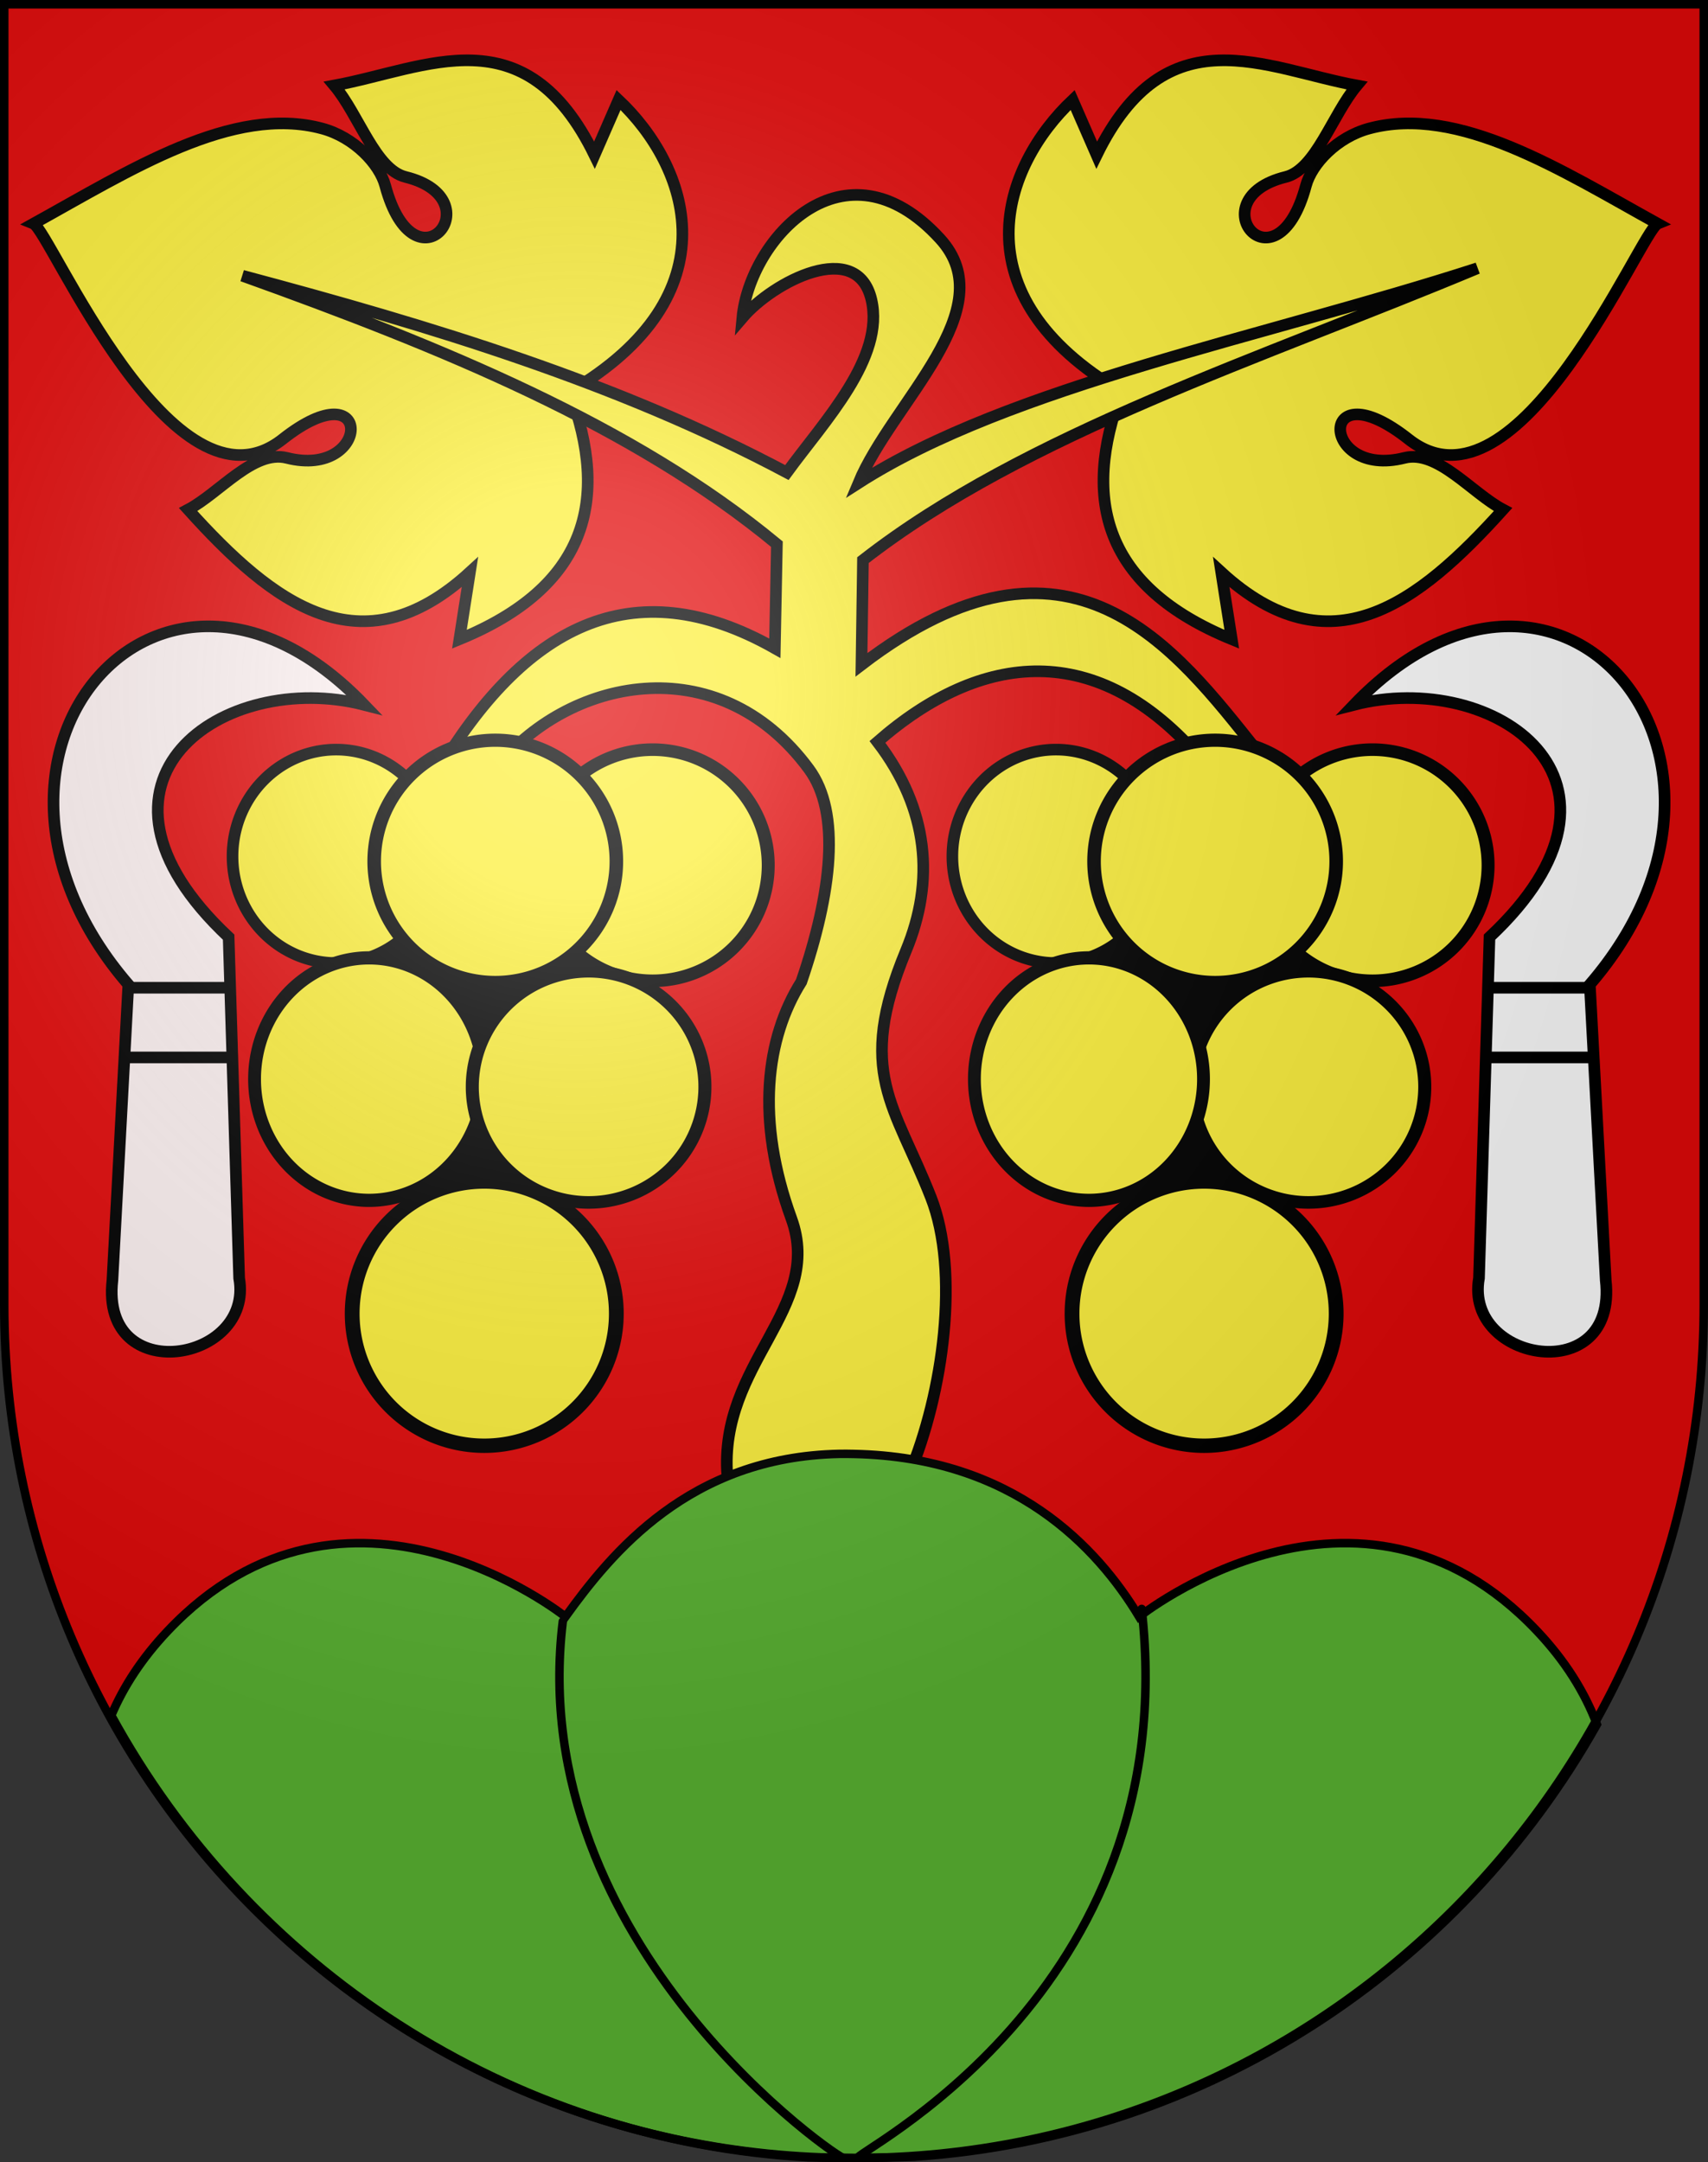
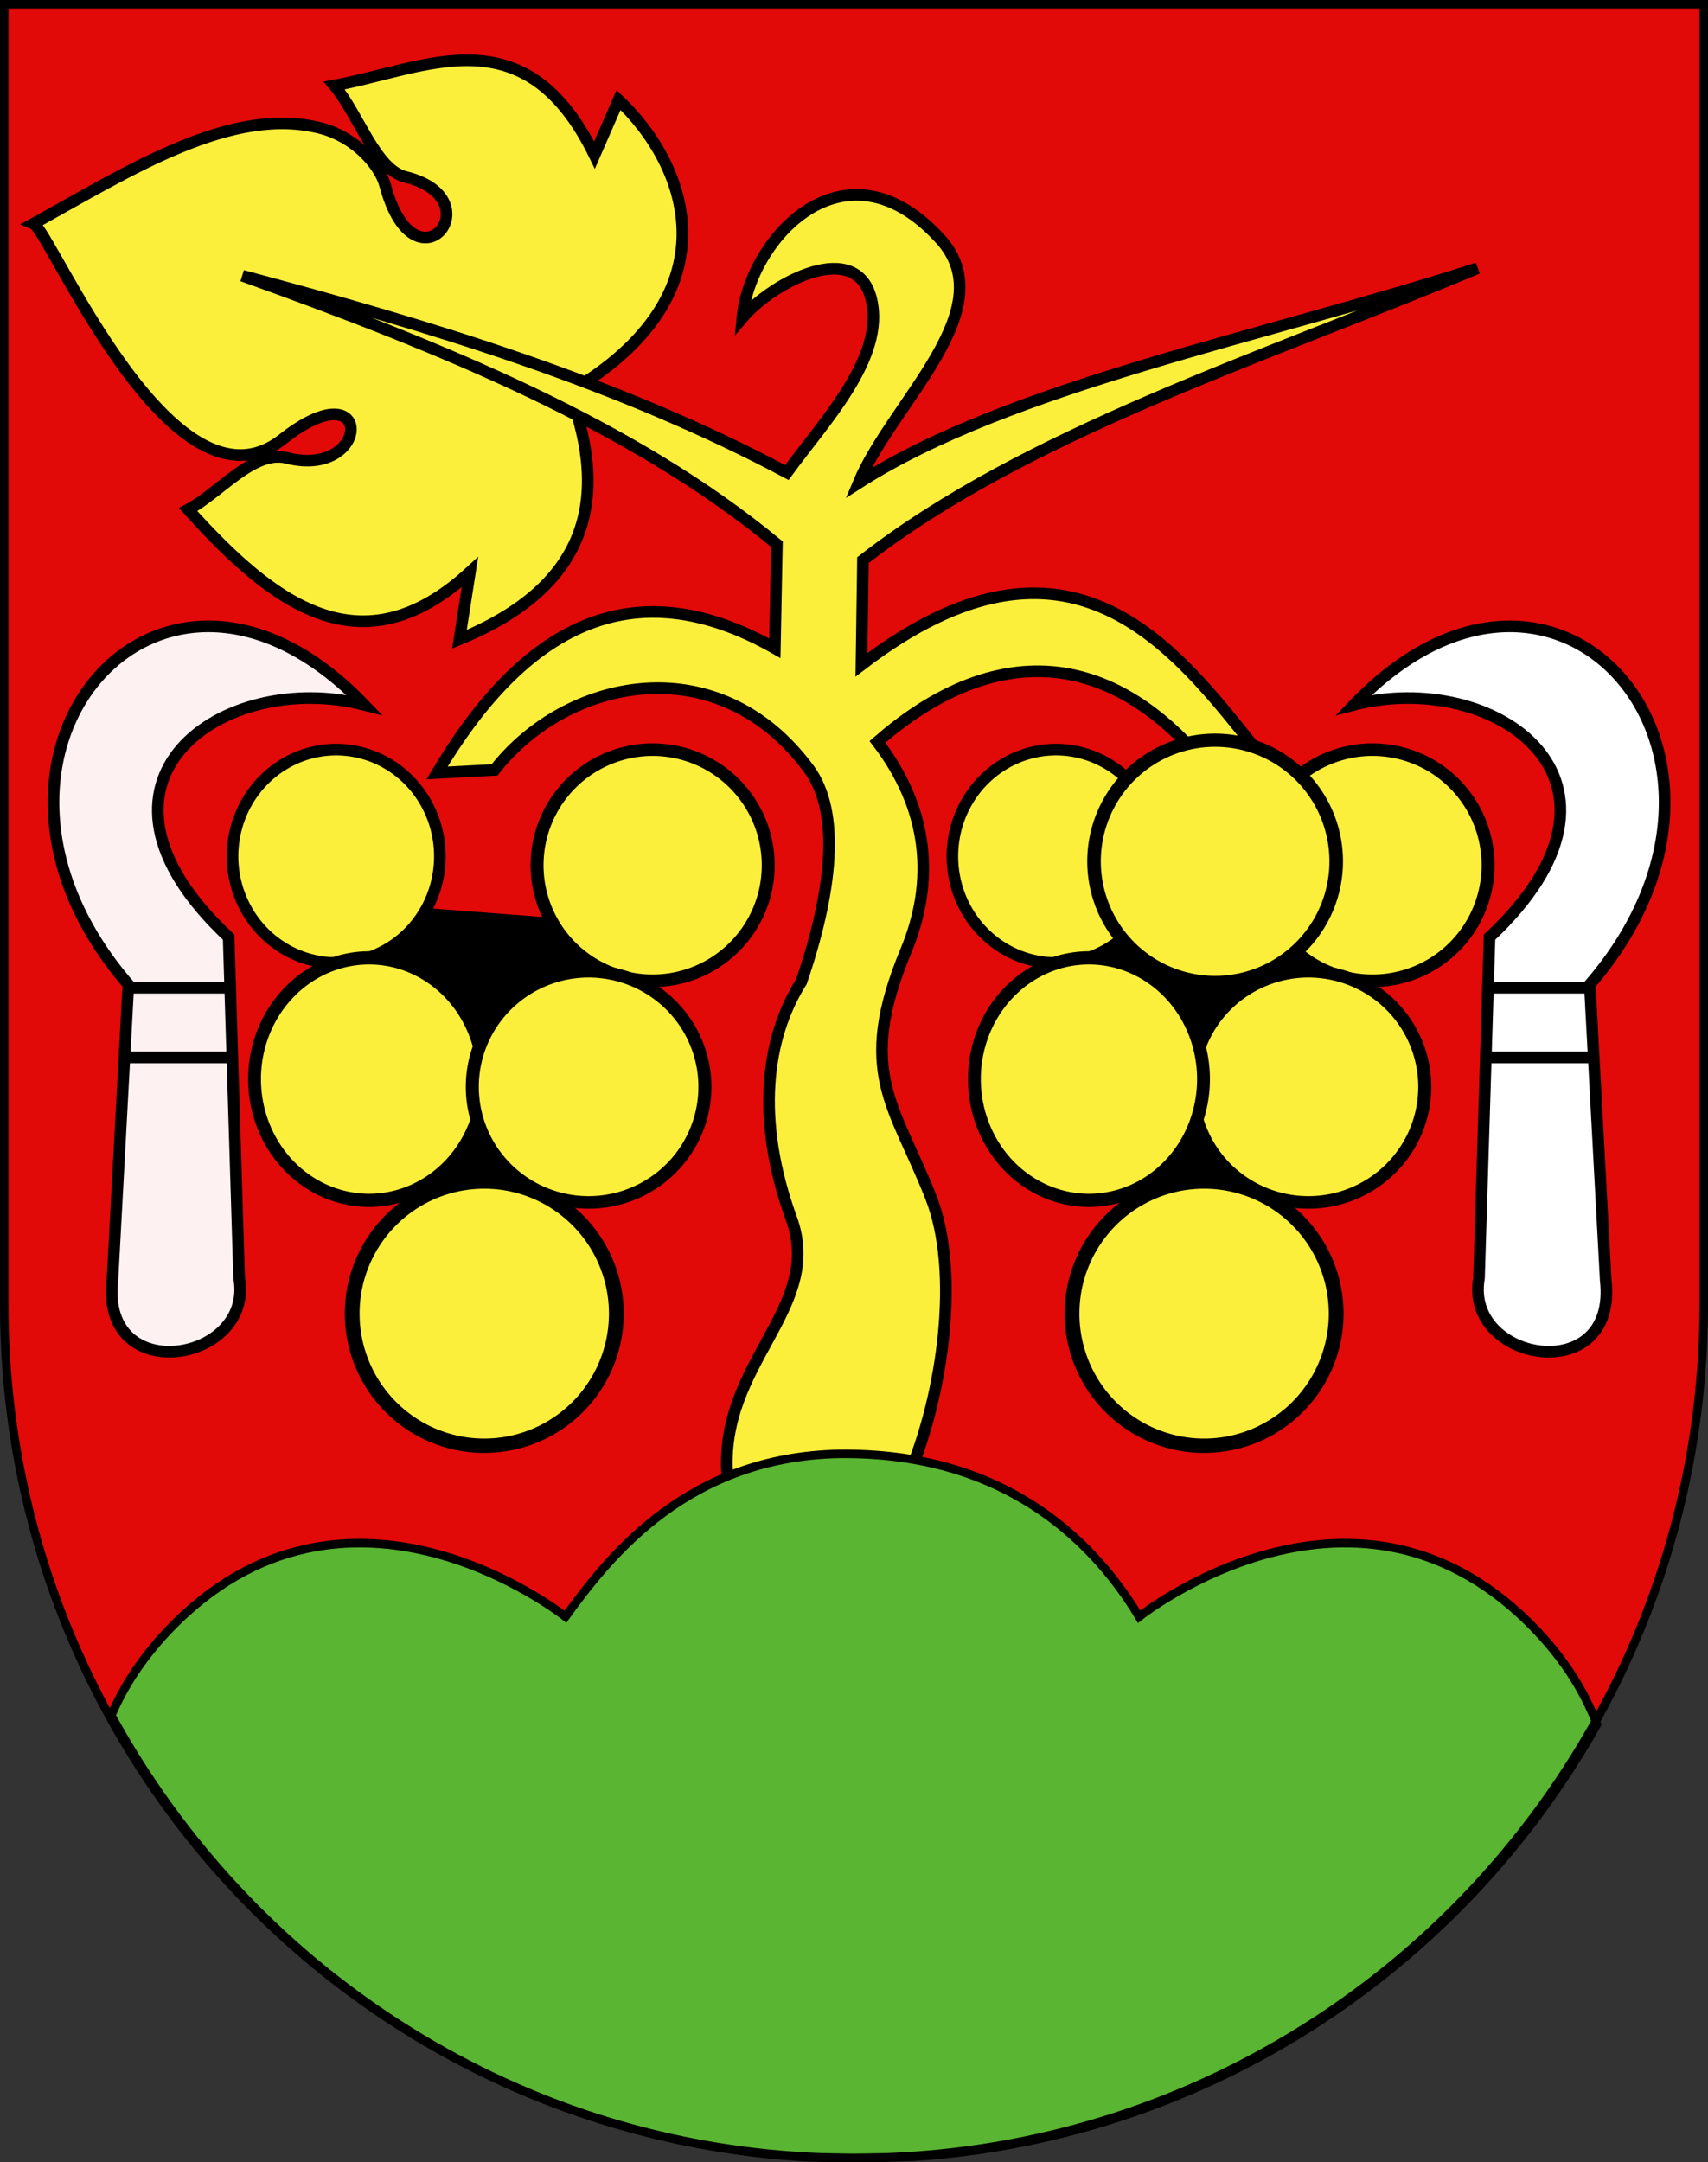
- <svg xmlns="http://www.w3.org/2000/svg" xmlns:ns1="http://sodipodi.sourceforge.net/DTD/sodipodi-0.dtd" xmlns:ns2="http://www.inkscape.org/namespaces/inkscape" xmlns:ns4="http://ns.adobe.com/AdobeIllustrator/10.0/" xmlns:xlink="http://www.w3.org/1999/xlink" height="763" width="603" version="1.0" id="svg20" ns1:version="0.32" ns2:version="0.44.1" ns1:docname="Twann-coat of arms.svg" ns1:docbase="F:\Mis Documentos\Mis imágenes\Encyclopédie\Escudos de Suiza">
+ <svg xmlns="http://www.w3.org/2000/svg" xmlns:ns1="http://sodipodi.sourceforge.net/DTD/sodipodi-0.dtd" xmlns:ns2="http://www.inkscape.org/namespaces/inkscape" xmlns:xlink="http://www.w3.org/1999/xlink" height="763" width="603" version="1.0" id="svg20" ns1:version="0.32" ns2:version="0.44.1" ns1:docname="Twann-coat of arms.svg" ns1:docbase="F:\Mis Documentos\Mis imágenes\Encyclopédie\Escudos de Suiza">
  <rect width="100%" height="100%" fill="#333333" stroke="none" />
  <defs id="defs29">
    <linearGradient id="linearGradient2893">
      <stop style="stop-color:#ffffff;stop-opacity:0.314;" offset="0" id="stop2895" />
      <stop id="stop2897" offset="0.19" style="stop-color:#ffffff;stop-opacity:0.251;" />
      <stop style="stop-color:#6b6b6b;stop-opacity:0.125;" offset="0.6" id="stop2901" />
      <stop style="stop-color:#000000;stop-opacity:0.125;" offset="1" id="stop2899" />
    </linearGradient>
    <linearGradient id="linearGradient2955">
      <stop style="stop-color:white;stop-opacity:0;" offset="0" id="stop2965" />
      <stop style="stop-color:black;stop-opacity:0.646;" offset="1" id="stop2959" />
    </linearGradient>
    <radialGradient ns2:collect="always" xlink:href="#linearGradient2893" id="radialGradient3236" gradientUnits="userSpaceOnUse" gradientTransform="matrix(1.215,1.531577e-24,1.464684e-23,1.267,-839.192,-490.489)" cx="858.042" cy="579.933" fx="858.042" fy="579.933" r="300" />
  </defs>
  <ns1:namedview ns2:window-height="682" ns2:window-width="1024" ns2:pageshadow="2" ns2:pageopacity="0.0" guidetolerance="10.0" gridtolerance="10.0" objecttolerance="10.0" borderopacity="1.0" bordercolor="#666666" pagecolor="#ffffff" id="base" ns2:zoom="0.48301887" ns2:cx="722.73315" ns2:cy="353.56261" ns2:window-x="-4" ns2:window-y="-4" ns2:current-layer="layer2" showgrid="true" />
  <desc id="desc22">Coat of Arms of Canton of Freiburg (Fribourg)</desc>
  <g ns2:groupmode="layer" id="layer1" ns2:label="Fond écu" ns1:insensitive="true">
    <path id="path1899" d="M 1.5,1.5 L 1.5,460.368 C 1.5,626.678 135.815,761.5 301.5,761.5 C 467.185,761.5 601.5,626.678 601.5,460.368 L 601.5,1.5 L 1.5,1.5 z " style="fill:#e20909;fill-opacity:1" />
  </g>
  <g ns2:groupmode="layer" id="layer2" ns2:label="Meubles" ns1:insensitive="true">
    <g id="g21062" transform="matrix(4.099,0,0,4.099,-2634.079,-1282.854)">
      <g id="g17469">
        <path ns1:nodetypes="ccccssscsscccc" id="path12053" d="M 691.667,346.706 C 705.953,338.33 701.896,327.236 695.891,321.577 L 693.82,326.318 C 687.819,314.04 679.373,318.864 671.408,320.329 C 673.533,322.862 674.95,327.561 677.545,328.201 C 685.232,330.097 678.352,338.482 675.794,328.945 C 675.292,327.075 673.118,324.777 670.373,324.035 C 662.652,321.948 653.793,327.639 645.502,332.224 C 646.929,332.81 657.511,358.224 666.957,350.776 C 674.904,344.509 674.576,354.221 667.323,352.388 C 664.458,351.664 661.523,355.408 658.82,356.835 C 666.137,364.947 673.73,370.804 683.09,362.224 L 682.185,368 C 693.163,363.508 695.161,356.022 691.667,346.706 z " style="fill:#fcef3c;fill-opacity:1;fill-rule:evenodd;stroke:black;stroke-width:1px;stroke-linecap:butt;stroke-linejoin:miter;stroke-opacity:1" />
-         <path style="fill:#fcef3c;fill-opacity:1;fill-rule:evenodd;stroke:black;stroke-width:1px;stroke-linecap:butt;stroke-linejoin:miter;stroke-opacity:1" d="M 739.224,346.706 C 724.938,338.33 728.995,327.236 735,321.577 L 737.07,326.318 C 743.072,314.04 751.517,318.864 759.482,320.329 C 757.358,322.862 755.941,327.561 753.346,328.201 C 745.659,330.097 752.539,338.482 755.097,328.945 C 755.598,327.075 757.773,324.777 760.518,324.035 C 768.238,321.948 777.098,327.639 785.388,332.224 C 783.962,332.81 773.379,358.224 763.934,350.776 C 755.986,344.509 756.314,354.221 763.568,352.388 C 766.432,351.664 769.368,355.408 772.07,356.835 C 764.754,364.947 757.161,370.804 747.8,362.224 L 748.706,368 C 737.728,363.508 735.73,356.022 739.224,346.706 z " id="path11166" ns1:nodetypes="ccccssscsscccc" />
        <path style="fill:#fcef3c;fill-opacity:1;fill-rule:evenodd;stroke:black;stroke-width:1px;stroke-linecap:butt;stroke-linejoin:miter;stroke-opacity:1" d="M 720.906,439.941 C 723.88,432.857 725.291,422.426 722.8,416.059 C 719.688,408.102 716.295,405.302 720.647,394.812 C 723.132,388.821 722.632,382.637 718.188,376.835 C 727.126,369.027 737.161,367.926 746.098,378.366 L 750.906,377.612 C 743.846,368.777 734.764,356.454 716.812,370.2 L 716.941,361.188 C 730.988,350.243 751.35,343.809 769.871,336.059 C 751.574,341.977 729.619,346.174 716.553,354.553 C 719.463,347.566 729.142,339.594 723.577,333.518 C 715.344,324.528 707.185,333.57 706.553,340.329 C 709.232,337.194 716.436,333.464 717.671,338.776 C 718.834,343.779 713.64,349.193 710.388,353.647 C 695.81,345.894 679.777,341.049 663.494,336.706 C 680.647,342.858 697.146,349.571 709.529,359.812 L 709.353,368.776 C 696.974,361.77 687.667,367.056 680.259,379.506 L 685.212,379.248 C 691.368,371.349 704.421,368.516 712.283,379.165 C 715.072,382.942 714.249,389.832 711.636,397.482 C 708.569,402.346 707.691,409.379 710.776,417.871 C 713.598,425.637 704.51,430.31 705.259,440.024 L 720.906,439.941 z " id="path10279" ns1:nodetypes="csscccccccscsccccccscscc" />
      </g>
      <g id="g19251">
        <path style="fill:black;fill-opacity:1;fill-rule:evenodd;stroke:black;stroke-width:1px;stroke-linecap:butt;stroke-linejoin:miter;stroke-opacity:1" d="M 671,391 L 682,421 L 696,409 L 697,393 L 671,391 z " id="path12952" />
        <path ns1:type="arc" style="fill:#fcef3c;fill-opacity:1;fill-rule:evenodd;stroke:black;stroke-width:1;stroke-linecap:square;stroke-linejoin:miter;stroke-miterlimit:4;stroke-dasharray:none;stroke-opacity:1" id="path12055" ns1:cx="674.79248" ns1:cy="389.69678" ns1:rx="8.9282227" ns1:ry="9.1870117" d="M 683.721 389.697 A 8.928 9.187 0 1 1  665.864,389.697 A 8.928 9.187 0 1 1  683.721 389.697 z" transform="translate(-3.221,-3.01)" />
        <path transform="matrix(1.115,0,0,1.083,-53.567,-34.589)" d="M 683.721 389.697 A 8.928 9.187 0 1 1  665.864,389.697 A 8.928 9.187 0 1 1  683.721 389.697 z" ns1:ry="9.1870117" ns1:rx="8.9282227" ns1:cy="389.69678" ns1:cx="674.79248" id="path12942" style="fill:#fcef3c;fill-opacity:1;fill-rule:evenodd;stroke:black;stroke-width:1;stroke-linecap:square;stroke-linejoin:miter;stroke-miterlimit:4;stroke-dasharray:none;stroke-opacity:1" ns1:type="arc" />
-         <path ns1:type="arc" style="fill:#fcef3c;fill-opacity:1;fill-rule:evenodd;stroke:black;stroke-width:1;stroke-linecap:square;stroke-linejoin:miter;stroke-miterlimit:4;stroke-dasharray:none;stroke-opacity:1" id="path12944" ns1:cx="674.79248" ns1:cy="389.69678" ns1:rx="8.9282227" ns1:ry="9.1870117" d="M 683.721 389.697 A 8.928 9.187 0 1 1  665.864,389.697 A 8.928 9.187 0 1 1  683.721 389.697 z" transform="matrix(1.168,0,0,1.135,-102.885,-55.187)" />
        <path transform="matrix(1.105,0,0,1.136,-71.24,-36.829)" d="M 683.721 389.697 A 8.928 9.187 0 1 1  665.864,389.697 A 8.928 9.187 0 1 1  683.721 389.697 z" ns1:ry="9.1870117" ns1:rx="8.9282227" ns1:cy="389.69678" ns1:cx="674.79248" id="path12946" style="fill:#fcef3c;fill-opacity:1;fill-rule:evenodd;stroke:black;stroke-width:1;stroke-linecap:square;stroke-linejoin:miter;stroke-miterlimit:4;stroke-dasharray:none;stroke-opacity:1" ns1:type="arc" />
        <path ns1:type="arc" style="fill:#fcef3c;fill-opacity:1;fill-rule:evenodd;stroke:black;stroke-width:1;stroke-linecap:square;stroke-linejoin:miter;stroke-miterlimit:4;stroke-dasharray:none;stroke-opacity:1" id="path12948" ns1:cx="674.79248" ns1:cy="389.69678" ns1:rx="8.9282227" ns1:ry="9.1870117" d="M 683.721 389.697 A 8.928 9.187 0 1 1  665.864,389.697 A 8.928 9.187 0 1 1  683.721 389.697 z" transform="matrix(1.122,0,0,1.083,-63.806,-15.511)" />
        <path ns1:type="arc" style="fill:#fcef3c;fill-opacity:1;fill-rule:evenodd;stroke:black;stroke-width:1;stroke-linecap:square;stroke-linejoin:miter;stroke-miterlimit:4;stroke-dasharray:none;stroke-opacity:1" id="path12950" ns1:cx="674.79248" ns1:cy="389.69678" ns1:rx="8.9282227" ns1:ry="9.1870117" d="M 683.721 389.697 A 8.928 9.187 0 1 1  665.864,389.697 A 8.928 9.187 0 1 1  683.721 389.697 z" transform="matrix(1.274,0,0,1.238,-175.362,-56.39)" />
      </g>
      <g id="g20164">
        <path id="path13866" d="M 770.906,393.647 L 770,423 C 768.709,430.272 781.968,432.481 780.915,423.183 L 779.543,397.726 C 796.377,378.225 776.911,355.226 759.224,373.647 C 771.344,370.536 785.271,380.192 770.906,393.647 z " style="fill:white;fill-opacity:1;fill-rule:evenodd;stroke:black;stroke-width:1px;stroke-linecap:butt;stroke-linejoin:miter;stroke-opacity:1" ns1:nodetypes="cccccc" />
        <path style="fill:white;fill-opacity:1;fill-rule:evenodd;stroke:black;stroke-width:1px;stroke-linecap:butt;stroke-linejoin:miter;stroke-opacity:1" d="M 779.457,398 L 771,398" id="path14753" ns1:nodetypes="cc" />
        <path style="fill:white;fill-opacity:1;fill-rule:evenodd;stroke:black;stroke-width:1px;stroke-linecap:butt;stroke-linejoin:miter;stroke-opacity:1" d="M 771,404 L 779.457,404" id="path14755" ns1:nodetypes="cc" />
      </g>
      <g id="g21057">
        <path ns1:nodetypes="cccccc" style="fill:white;fill-opacity:0.941;fill-rule:evenodd;stroke:black;stroke-width:1px;stroke-linecap:butt;stroke-linejoin:miter;stroke-opacity:1" d="M 662.307,393.647 L 663.213,423 C 664.504,430.272 651.245,432.481 652.298,423.183 L 653.67,397.726 C 636.836,378.225 656.302,355.226 673.989,373.647 C 661.869,370.536 647.942,380.192 662.307,393.647 z " id="path15649" />
        <path ns1:nodetypes="cc" id="path15651" d="M 653.756,398 L 662.213,398" style="fill:white;fill-opacity:0.941;fill-rule:evenodd;stroke:black;stroke-width:1px;stroke-linecap:butt;stroke-linejoin:miter;stroke-opacity:1" />
        <path ns1:nodetypes="cc" id="path15653" d="M 662.213,404 L 653.756,404" style="fill:white;fill-opacity:0.941;fill-rule:evenodd;stroke:black;stroke-width:1px;stroke-linecap:butt;stroke-linejoin:miter;stroke-opacity:1" />
      </g>
      <g transform="translate(62,0)" id="g19260">
        <path id="path19262" d="M 671,391 L 682,421 L 696,409 L 697,393 L 671,391 z " style="fill:black;fill-opacity:1;fill-rule:evenodd;stroke:black;stroke-width:1px;stroke-linecap:butt;stroke-linejoin:miter;stroke-opacity:1" />
        <path transform="translate(-3.221,-3.01)" d="M 683.721 389.697 A 8.928 9.187 0 1 1  665.864,389.697 A 8.928 9.187 0 1 1  683.721 389.697 z" ns1:ry="9.1870117" ns1:rx="8.9282227" ns1:cy="389.69678" ns1:cx="674.79248" id="path19264" style="fill:#fcef3c;fill-opacity:1;fill-rule:evenodd;stroke:black;stroke-width:1;stroke-linecap:square;stroke-linejoin:miter;stroke-miterlimit:4;stroke-dasharray:none;stroke-opacity:1" ns1:type="arc" />
        <path ns1:type="arc" style="fill:#fcef3c;fill-opacity:1;fill-rule:evenodd;stroke:black;stroke-width:1;stroke-linecap:square;stroke-linejoin:miter;stroke-miterlimit:4;stroke-dasharray:none;stroke-opacity:1" id="path19266" ns1:cx="674.79248" ns1:cy="389.69678" ns1:rx="8.9282227" ns1:ry="9.1870117" d="M 683.721 389.697 A 8.928 9.187 0 1 1  665.864,389.697 A 8.928 9.187 0 1 1  683.721 389.697 z" transform="matrix(1.115,0,0,1.083,-53.567,-34.589)" />
        <path transform="matrix(1.168,0,0,1.135,-102.885,-55.187)" d="M 683.721 389.697 A 8.928 9.187 0 1 1  665.864,389.697 A 8.928 9.187 0 1 1  683.721 389.697 z" ns1:ry="9.1870117" ns1:rx="8.9282227" ns1:cy="389.69678" ns1:cx="674.79248" id="path19268" style="fill:#fcef3c;fill-opacity:1;fill-rule:evenodd;stroke:black;stroke-width:1;stroke-linecap:square;stroke-linejoin:miter;stroke-miterlimit:4;stroke-dasharray:none;stroke-opacity:1" ns1:type="arc" />
        <path transform="matrix(1.122,0,0,1.083,-63.806,-15.511)" d="M 683.721 389.697 A 8.928 9.187 0 1 1  665.864,389.697 A 8.928 9.187 0 1 1  683.721 389.697 z" ns1:ry="9.1870117" ns1:rx="8.9282227" ns1:cy="389.69678" ns1:cx="674.79248" id="path19272" style="fill:#fcef3c;fill-opacity:1;fill-rule:evenodd;stroke:black;stroke-width:1;stroke-linecap:square;stroke-linejoin:miter;stroke-miterlimit:4;stroke-dasharray:none;stroke-opacity:1" ns1:type="arc" />
        <path ns1:type="arc" style="fill:#fcef3c;fill-opacity:1;fill-rule:evenodd;stroke:black;stroke-width:1;stroke-linecap:square;stroke-linejoin:miter;stroke-miterlimit:4;stroke-dasharray:none;stroke-opacity:1" id="path19270" ns1:cx="674.79248" ns1:cy="389.69678" ns1:rx="8.9282227" ns1:ry="9.1870117" d="M 683.721 389.697 A 8.928 9.187 0 1 1  665.864,389.697 A 8.928 9.187 0 1 1  683.721 389.697 z" transform="matrix(1.105,0,0,1.136,-71.24,-36.829)" />
        <path transform="matrix(1.274,0,0,1.238,-175.362,-56.39)" d="M 683.721 389.697 A 8.928 9.187 0 1 1  665.864,389.697 A 8.928 9.187 0 1 1  683.721 389.697 z" ns1:ry="9.1870117" ns1:rx="8.9282227" ns1:cy="389.69678" ns1:cx="674.79248" id="path19274" style="fill:#fcef3c;fill-opacity:1;fill-rule:evenodd;stroke:black;stroke-width:1;stroke-linecap:square;stroke-linejoin:miter;stroke-miterlimit:4;stroke-dasharray:none;stroke-opacity:1" ns1:type="arc" />
      </g>
    </g>
    <g id="g20738" transform="translate(0.912,0.285)">
-       <path id="path4760" d="M 295.438,512.75 C 242.423,513.779 214.872,547.835 198.719,570.219 C 198.719,570.219 121.456,508.577 58.312,575.219 C 49.204,584.832 42.701,594.85 38.375,605.062 C 86.791,693.585 178.22,755.021 284.438,761 C 284.479,761.002 284.521,760.998 284.562,761 C 289.688,761.138 294.807,761.188 299.969,761.188 C 307.276,761.187 314.574,761.052 321.812,760.781 C 425.38,753.831 514.53,694.143 562.875,608.219 C 558.595,596.911 551.738,585.826 541.688,575.219 C 478.548,508.577 401.25,570.219 401.25,570.219 C 386.616,545.926 357.091,513.965 300.656,512.781 C 298.893,512.744 297.148,512.717 295.438,512.75 z " style="fill:#5ab532;fill-opacity:1;stroke:black;stroke-width:3;stroke-miterlimit:4;stroke-dasharray:none;stroke-opacity:1" />
-       <path id="path2005" d="M 302.121,761.187 C 297.229,760.787 417.579,704.558 402.159,567.459" ns4:knockout="Off" style="fill:none;stroke:black;stroke-width:3;stroke-linecap:round;stroke-linejoin:round;stroke-miterlimit:4;stroke-dasharray:none" ns1:nodetypes="cc" />
-       <path id="path2003" d="M 296.884,761.187 C 297.195,762.9 183.837,686.675 197.781,571.851" ns4:knockout="Off" style="fill:none;stroke:black;stroke-width:3;stroke-linecap:round;stroke-linejoin:round;stroke-miterlimit:4;stroke-dasharray:none" ns1:nodetypes="cs" />
+       <path id="path4760" d="M 295.438,512.75 C 242.423,513.779 214.872,547.835 198.719,570.219 C 198.719,570.219 121.456,508.577 58.312,575.219 C 49.204,584.832 42.701,594.85 38.375,605.062 C 86.791,693.585 178.22,755.021 284.438,761 C 284.479,761.002 284.521,760.998 284.562,761 C 289.688,761.138 294.807,761.188 299.969,761.188 C 307.276,761.187 314.574,761.052 321.812,760.781 C 425.38,753.831 514.53,694.143 562.875,608.219 C 558.595,596.911 551.738,585.826 541.688,575.219 C 478.548,508.577 401.25,570.219 401.25,570.219 C 386.616,545.926 357.091,513.965 300.656,512.781 C 298.893,512.744 297.148,512.717 295.438,512.75 " style="fill:#5ab532;fill-opacity:1;stroke:black;stroke-width:3;stroke-miterlimit:4;stroke-dasharray:none;stroke-opacity:1" />
    </g>
  </g>
  <g ns2:groupmode="layer" id="layer3" ns2:label="Reflet final" style="display:inline" ns1:insensitive="true">
-     <path style="fill:url(#radialGradient3236);fill-opacity:1" d="M 1.5,1.5 L 1.5,460.368 C 1.5,626.679 135.815,761.5 301.5,761.5 C 467.185,761.5 601.5,626.679 601.5,460.368 L 601.5,1.5 L 1.5,1.5 z " id="path2346" />
-   </g>
+     </g>
  <g ns2:groupmode="layer" id="layer4" ns2:label="Contour final" style="display:inline" ns1:insensitive="true">
    <path style="fill:none;fill-opacity:1;stroke:#000000;stroke-width:3;stroke-miterlimit:4;stroke-dasharray:none;stroke-opacity:1" d="M 1.5,1.5 L 1.5,460.368 C 1.5,626.679 135.815,761.5 301.5,761.5 C 467.185,761.5 601.5,626.679 601.5,460.368 L 601.5,1.5 L 1.5,1.5 z " id="path3239" />
  </g>
</svg>